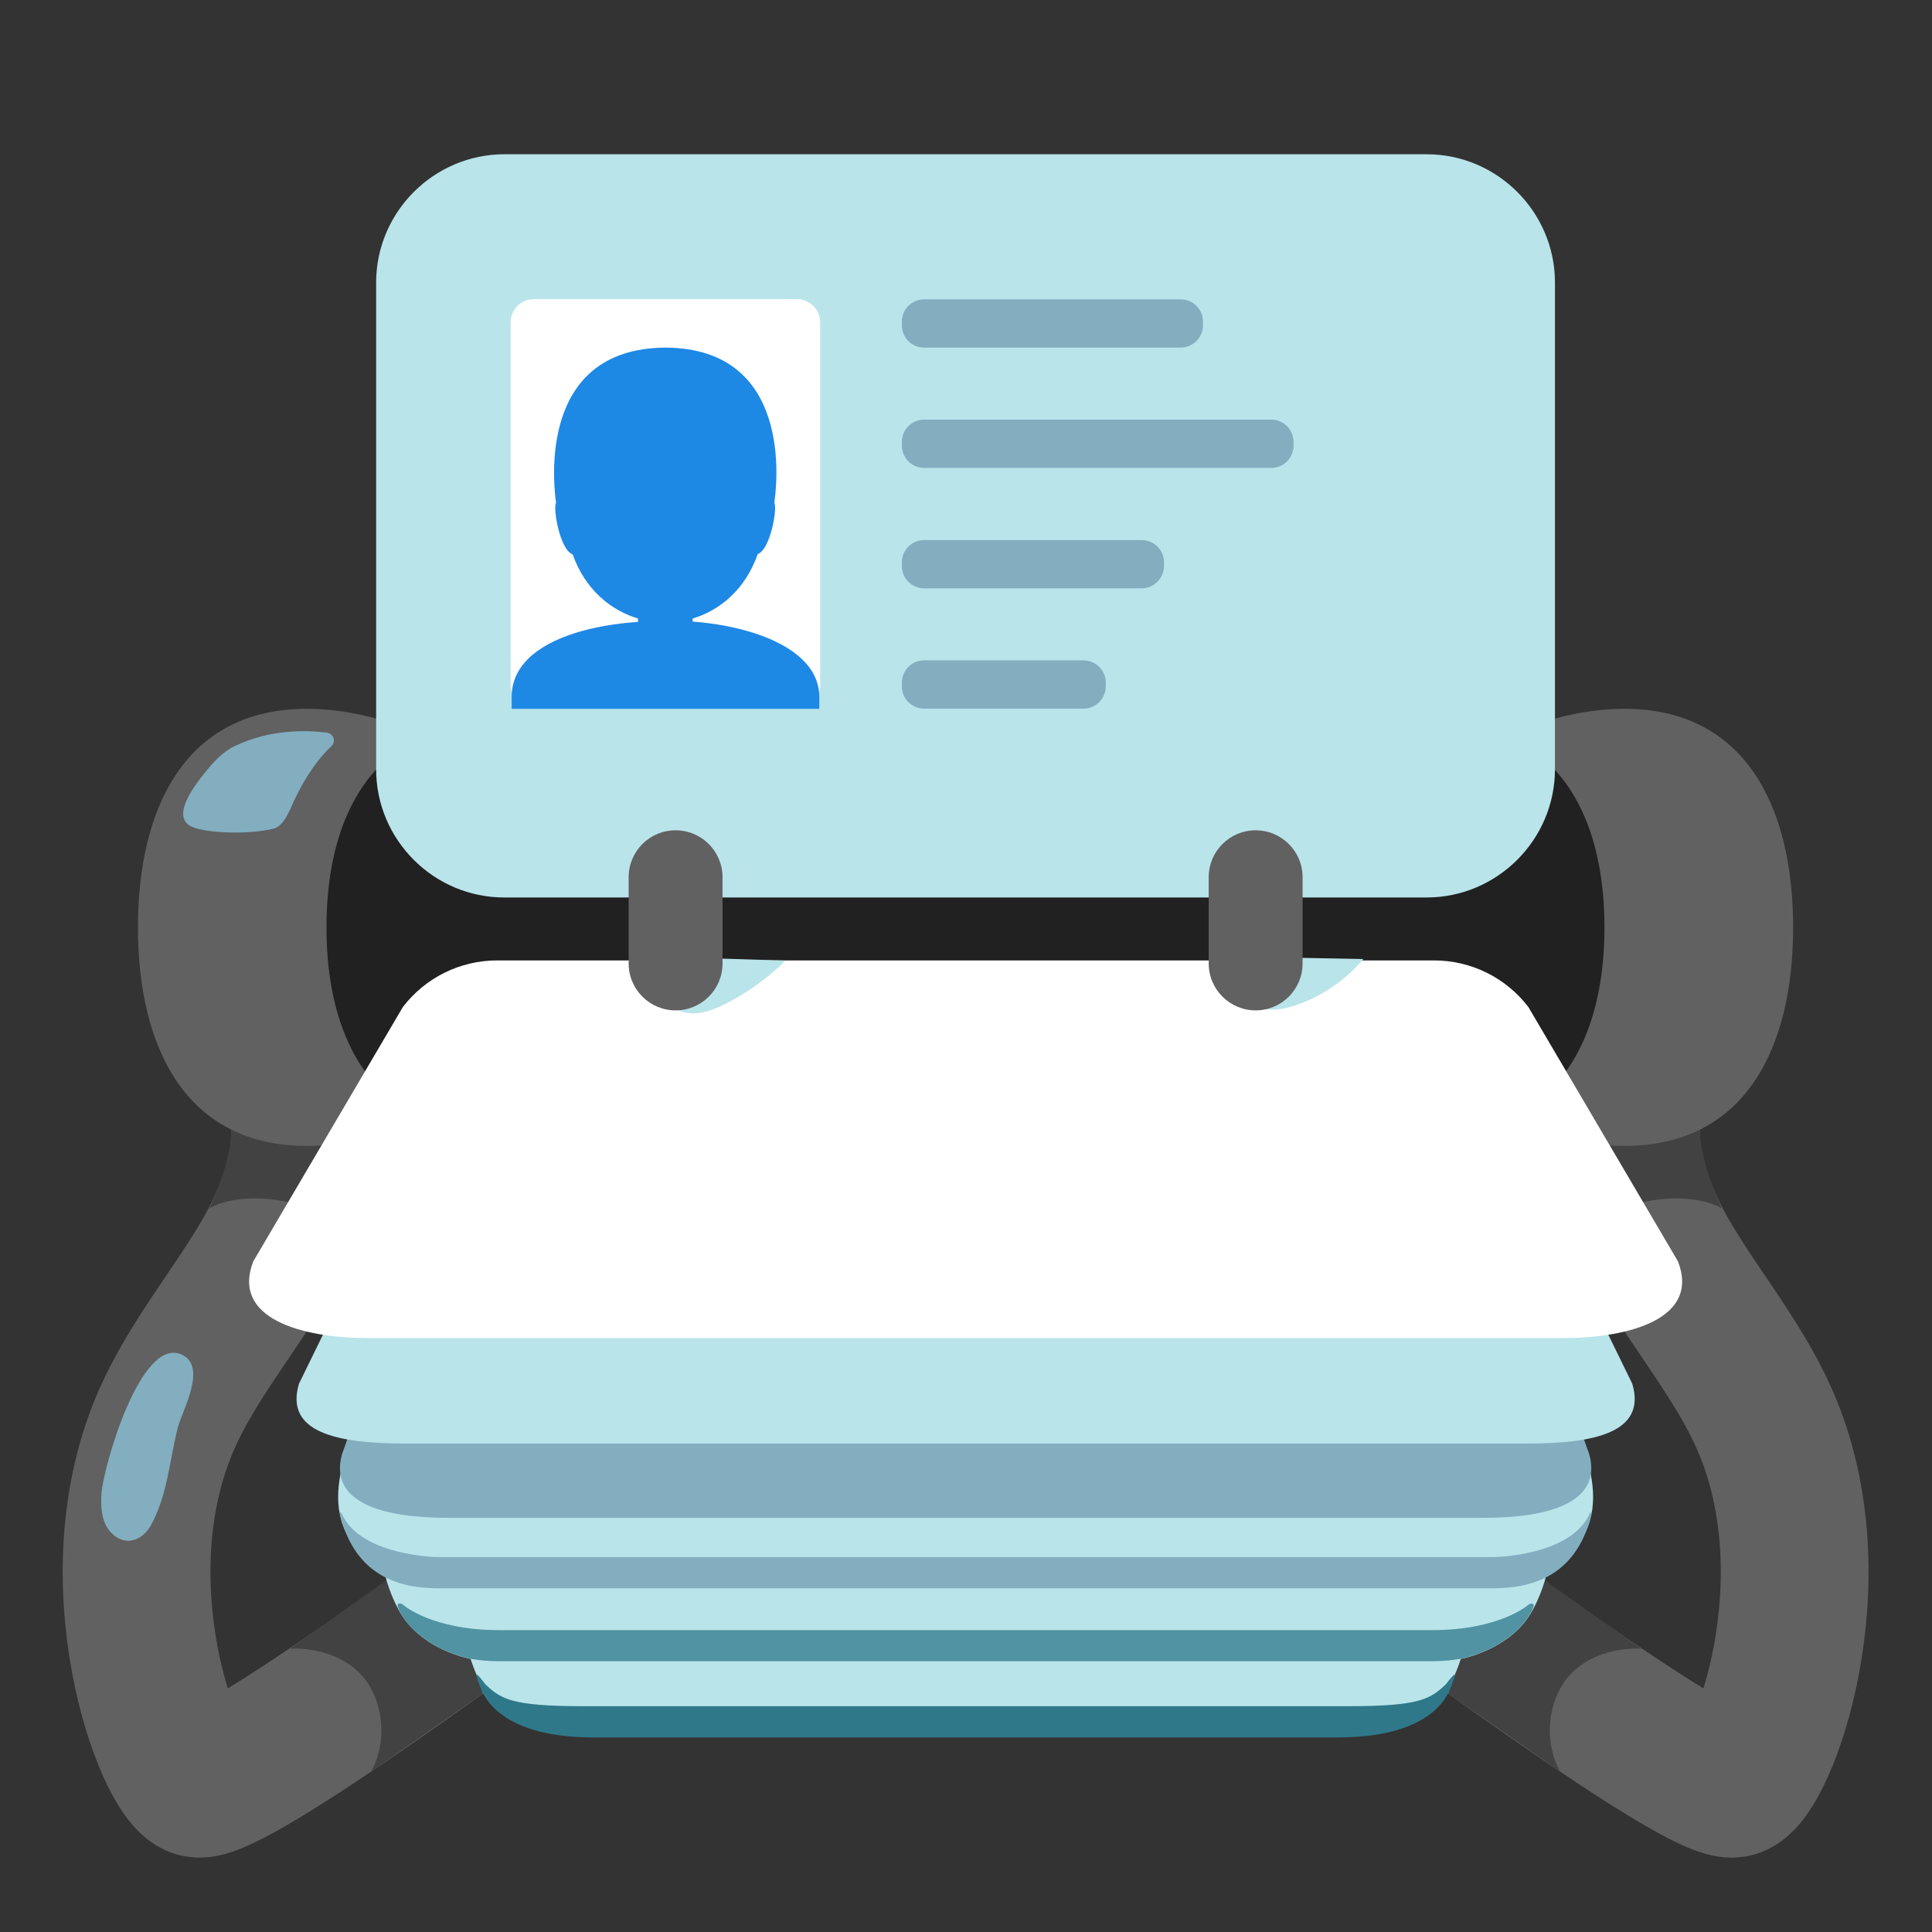
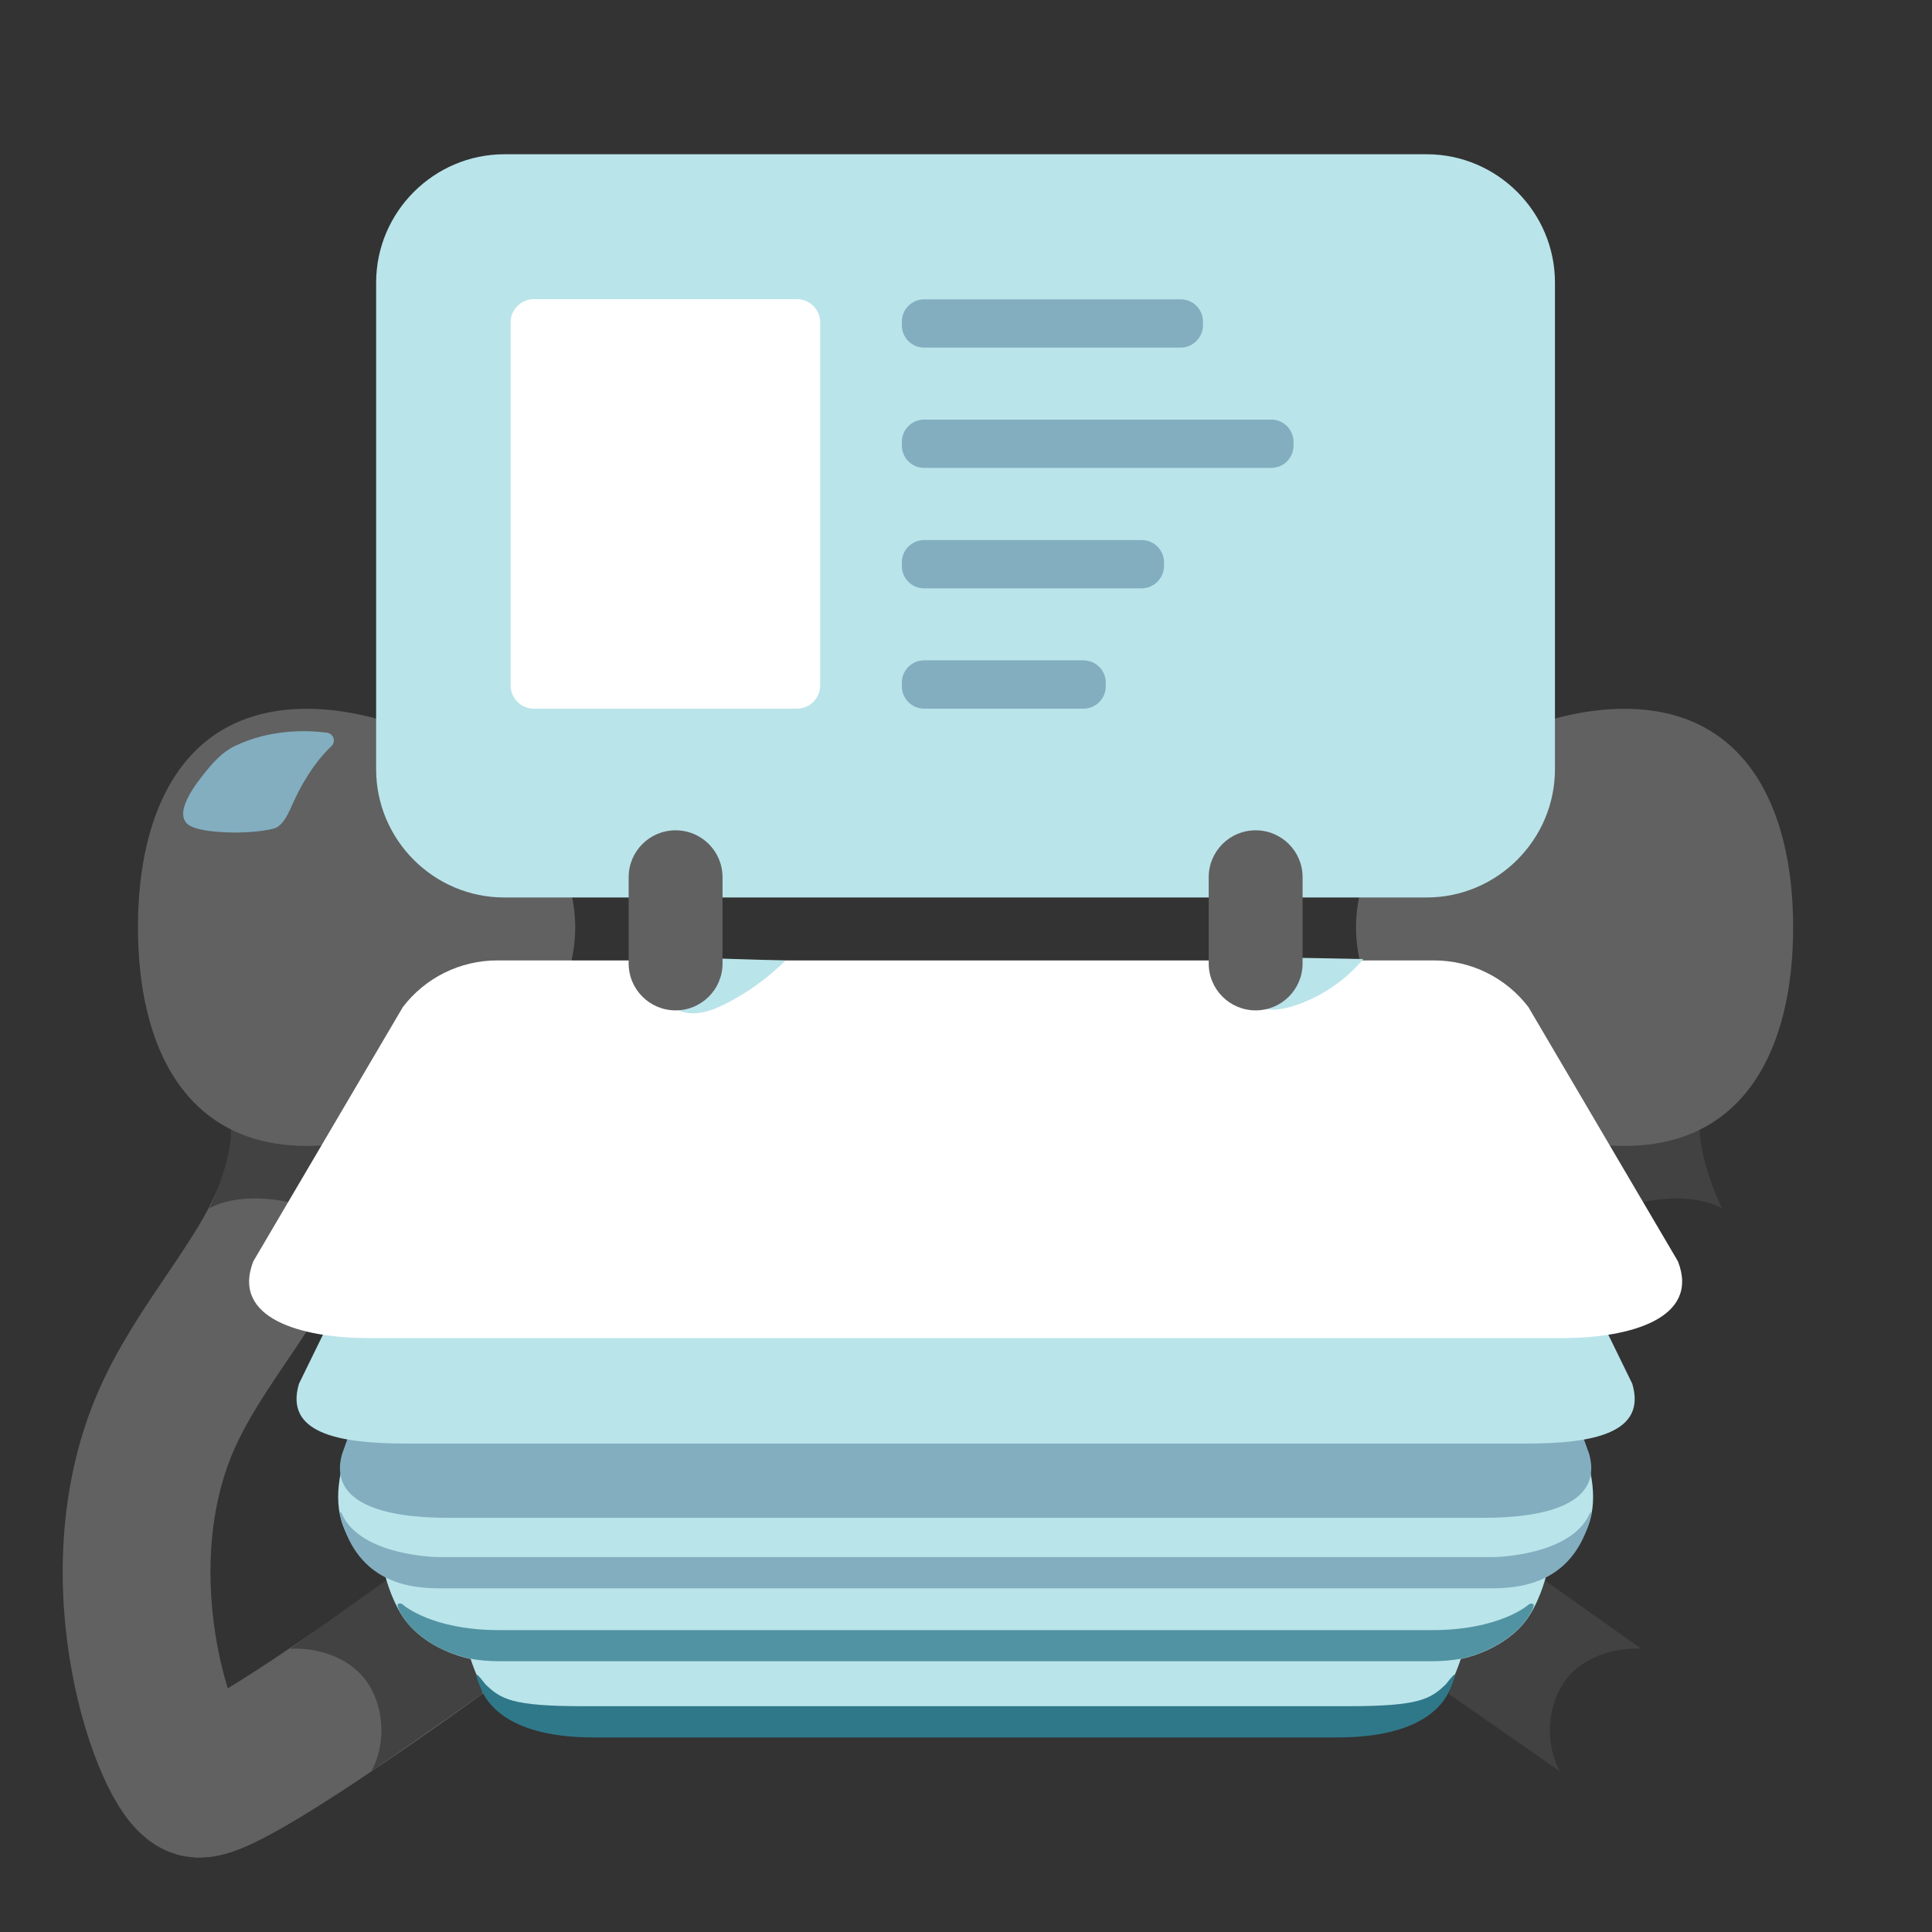
<svg xmlns="http://www.w3.org/2000/svg" width="128" height="128" style="enable-background:new 0 0 128 128;">
  <rect width="100%" height="100%" fill="#333333" stroke="none" />
  <g>
    <g>
      <path d="M19.85,72.14c1.12,3.89-0.38,8.07-2.46,11.54 s-4.7,6.64-6.34,10.34c-4.7,10.65,0.1,23.57,2.02,24.14c2.04,0.6,21.17-13.64,21.17-13.64" style="fill:none;stroke:#616161;stroke-width:9.79;stroke-miterlimit:10;" />
      <path d="M21.91,75.21l-6.57-0.36c-0.05,2.3-1.48,5.22-1.48,5.22s2-1.36,6.15-0.21L21.91,75.21z" style="fill:#424242;" />
      <path d="M19.22,109.23c1.99-0.09,4.14,0.68,5.2,2.36c1.06,1.68,1.13,4,0.19,5.76l7.33-5.12 c0,0,0.06-2.08-1.57-4.08c-1.62-2-4.56-3.61-4.56-3.61L19.22,109.23z" style="fill:#424242;" />
      <path d="M38.11,61.44c0,8-9.78,14.48-17.78,14.48S9.14,69.43,9.14,61.44s3.19-14.48,11.18-14.48 S38.11,53.44,38.11,61.44z" style="fill:#616161;" />
      <path d="M19.47,53.08c-0.29,0.62-0.66,1.65-1.35,1.82c-1.69,0.42-4.63,0.3-5.5-0.17 c-1.3-0.7,0.36-2.8,0.94-3.52c0.55-0.69,1.17-1.38,1.97-1.77c2.36-1.14,4.76-1.07,6.13-0.9c0.43,0.06,0.62,0.59,0.3,0.89 C21.29,50.06,20.34,51.2,19.47,53.08z" style="fill:#82AEC0;" />
-       <path d="M7.84,101.91c-0.37-0.2-0.68-0.54-0.86-0.93c-0.28-0.62-0.3-1.32-0.26-2 c0.1-1.7,2.6-10.55,5.35-9.22c1.68,0.81-0.02,3.74-0.29,4.82c-0.55,2.17-0.68,4.49-1.79,6.49c-0.3,0.54-0.83,0.98-1.44,1.01 C8.3,102.09,8.06,102.03,7.84,101.91z" style="fill:#82AEC0;" />
-       <path d="M108.1,72.14c-1.12,3.89,0.38,8.07,2.46,11.54 s4.7,6.64,6.34,10.34c4.7,10.65-0.1,23.57-2.02,24.14c-2.04,0.6-21.17-13.64-21.17-13.64" style="fill:none;stroke:#616161;stroke-width:9.79;stroke-miterlimit:10;" />
      <path d="M106.04,75.21l6.57-0.36c0.05,2.3,1.48,5.22,1.48,5.22s-2-1.36-6.15-0.21L106.04,75.21z" style="fill:#424242;" />
      <path d="M108.73,109.23c-1.99-0.09-4.14,0.68-5.2,2.36c-1.06,1.68-1.13,4-0.19,5.76L96,112.24 c0,0-0.06-2.08,1.57-4.08c1.62-2,4.56-3.61,4.56-3.61L108.73,109.23z" style="fill:#424242;" />
      <path d="M89.84,61.44c0,8,9.78,14.48,17.78,14.48s11.18-6.48,11.18-14.48s-3.19-14.48-11.18-14.48 S89.84,53.44,89.84,61.44z" style="fill:#616161;" />
-       <path d="M82.43,52.45c-8.6,0-26.62,0-36.92,0s-16.07-4.27-17.41-3.7c-4.57,1.94-6.47,6.89-6.47,12.69 c0,5.62,1.79,10.44,6.06,12.5c1.42,0.69,9.06-3.92,18.31-3.92s29.11,0,35.93,0c6.83,0,16.56,4.67,17.9,4.11 c4.57-1.94,6.47-6.89,6.47-12.69c0-5.75-1.88-10.67-6.37-12.64C98.58,48.2,91.03,52.45,82.43,52.45z" style="fill:#212121;" />
    </g>
    <g>
      <path d="M24.92,50.97V18.72c0-4.68,3.83-8.5,8.5-8.5h61.1c4.68,0,8.5,3.83,8.5,8.5v32.24 c0,4.68-3.83,8.5-8.5,8.5h-61.1C28.75,59.47,24.92,55.65,24.92,50.97z" style="fill:#B9E4EA;" />
      <g>
        <path d="M52.8,46.95H35.37c-0.85,0-1.54-0.69-1.54-1.54V21.36c0-0.85,0.69-1.54,1.54-1.54H52.8 c0.85,0,1.54,0.69,1.54,1.54v24.05C54.34,46.26,53.65,46.95,52.8,46.95z" style="fill:#FFFFFF;" />
        <g>
          <radialGradient id="SVGID_1_" cx="44.087" cy="93.121" gradientTransform="matrix(1 0 0 -1 0 128.11)" gradientUnits="userSpaceOnUse" r="11.111">
            <stop offset="0.104" style="stop-color:#1E88E5" />
            <stop offset="0.153" style="stop-color:#1E88E5" />
          </radialGradient>
-           <path d="M54.28,46.16v0.8H33.9v-0.8c0-3.13,3.97-4.65,8.37-4.96v-0.22 c-1.85-0.56-3.51-1.95-4.33-4.25c-0.84-0.3-1.32-3.05-1.1-3.41c-0.16-1.16-1.26-10.23,7.24-10.29l0,0l0,0 c8.47,0.04,7.4,9.09,7.22,10.27c0.22,0.36-0.26,3.11-1.1,3.41c-0.8,2.29-2.45,3.71-4.31,4.27v0.2 C50.33,41.53,54.28,43.2,54.28,46.16z" style="fill:url(#SVGID_1_);" />
        </g>
      </g>
      <path d="M78.22,23.03H61.23c-0.82,0-1.48-0.66-1.48-1.48v-0.24c0-0.82,0.66-1.48,1.48-1.48h16.99 c0.82,0,1.48,0.66,1.48,1.48v0.24C79.7,22.36,79.03,23.03,78.22,23.03z" style="fill:#82AEC0;" />
      <path d="M84.22,31H61.23c-0.82,0-1.48-0.66-1.48-1.48v-0.24c0-0.82,0.66-1.48,1.48-1.48h22.99 c0.82,0,1.48,0.66,1.48,1.48v0.24C85.7,30.34,85.04,31,84.22,31z" style="fill:#82AEC0;" />
      <path d="M75.63,38.98H61.23c-0.82,0-1.48-0.66-1.48-1.48v-0.24c0-0.82,0.66-1.48,1.48-1.48h14.41 c0.82,0,1.48,0.66,1.48,1.48v0.24C77.11,38.31,76.45,38.98,75.63,38.98z" style="fill:#82AEC0;" />
      <path d="M71.78,46.95H61.23c-0.82,0-1.48-0.66-1.48-1.48v-0.24c0-0.82,0.66-1.48,1.48-1.48h10.55 c0.82,0,1.48,0.66,1.48,1.48v0.24C73.26,46.29,72.6,46.95,71.78,46.95z" style="fill:#82AEC0;" />
    </g>
    <g>
      <path d="M105.19,96.82H22.76c-0.59,2.1-0.59,4.3,1.1,6.02c0.54,0.56,1.68,1.62,1.68,1.62 s0.48,1.93,1.51,3.14c1.59,1.86,4.13,2.31,4.13,2.31s0.48,1.54,1.16,2.48c0.99,1.39,2.93,1.68,4.64,1.69c0.03,0,0.07,0,0.1,0 c1.26,0,52.53,0,53.8,0c0.03,0,0.07,0,0.1,0c1.71-0.01,3.65-0.29,4.64-1.69c0.68-0.95,1.16-2.48,1.16-2.48s2.53-0.45,4.13-2.31 c1.03-1.2,1.51-3.14,1.51-3.14s1.13-1.06,1.68-1.62C105.78,101.12,105.78,98.92,105.19,96.82z" style="fill:#B9E4EA;" />
      <path d="M105.29,96.34l-0.63-1.76H23.29l-0.63,1.76c-0.9,3.23,2.73,4.22,7,4.22h68.63 C102.55,100.56,106.19,99.58,105.29,96.34z" style="fill:#82AEC0;" />
      <path d="M108.14,91.67l-2.05-4.19H21.86l-2.05,4.19c-0.97,3.23,2.5,3.97,7.08,3.97h74.18 C105.64,95.65,109.11,94.91,108.14,91.67z" style="fill:#B9E4EA;" />
      <path d="M111.17,83.57l-9.91-16.85c-1.49-1.95-3.8-3.09-6.25-3.09H63.97H32.94c-2.45,0-4.76,1.14-6.25,3.09 l-9.91,16.85c-1.48,3.82,3.28,5.04,7.38,5.08h79.63C107.89,88.61,112.65,87.39,111.17,83.57z" style="fill:#FFFFFF;" />
      <path d="M105.43,100.18c-0.05-0.02-0.12,0.12-0.12,0.12c-1.24,2.79-6.35,2.87-6.38,2.86h-69.9 c-0.03,0.01-5.14-0.07-6.38-2.86c0,0-0.06-0.14-0.12-0.12c-0.03,0.01,0,0.18,0,0.18c1.03,4.16,4.06,4.87,6.55,4.87 c0.83,0,68.97,0,69.8,0c2.49,0,5.52-0.71,6.55-4.87C105.43,100.36,105.46,100.19,105.43,100.18z" style="fill:#82AEC0;" />
      <path d="M101.57,106.27c-0.2-0.09-0.35,0.08-0.35,0.08S99.34,108,94.88,108H33.07 c-4.46,0-6.34-1.66-6.34-1.66s-0.15-0.17-0.35-0.08c-0.2,0.09,0.37,0.98,0.67,1.33c1.59,1.86,4.13,2.31,4.13,2.31s0,0,0,0 c0.57,0.1,1.2,0.16,1.89,0.16h61.81c0.7,0,1.32-0.06,1.89-0.16c0,0,0,0,0,0s2.53-0.45,4.13-2.31 C101.2,107.25,101.77,106.36,101.57,106.27z" style="opacity:0.75;fill:#2F7889;" />
      <path d="M96.38,110.95c-0.07-0.05-0.58,0.63-0.58,0.63c-1.03,0.99-1.76,1.46-6.49,1.46H38.64 c-4.73,0-5.46-0.47-6.49-1.46c0,0-0.51-0.69-0.58-0.63c-0.07,0.05,0.22,0.74,0.22,0.74c0.14,0.3,0.93,3.42,7.53,3.42h49.31 c6.6,0,7.39-3.12,7.53-3.42C96.16,111.69,96.45,111,96.38,110.95z" style="fill:#2F7889;" />
    </g>
    <path d="M83.5,63.41c-0.36,0.74-0.55,1.56-0.56,2.38c0,0.29,0.03,0.61,0.24,0.81 c0.13,0.12,0.3,0.18,0.47,0.22c0.8,0.18,1.63-0.01,2.4-0.29c1.65-0.6,3.14-1.64,4.27-2.99" style="fill:#B9E4EA;" />
    <path d="M46.07,63.46c-0.72,0.99-1.16,2.19-1.24,3.41c0.98,0.55,2.21,0.16,3.21-0.35 c1.47-0.74,2.83-1.72,4-2.88" style="fill:#B9E4EA;" />
    <g>
      <path d="M44.76,66.94L44.76,66.94c-1.72,0-3.11-1.39-3.11-3.11v-5.71c0-1.72,1.39-3.11,3.11-3.11h0 c1.72,0,3.11,1.39,3.11,3.11v5.71C47.87,65.55,46.48,66.94,44.76,66.94z" style="fill:#616161;" />
      <path d="M83.19,66.94L83.19,66.94c-1.72,0-3.11-1.39-3.11-3.11v-5.71c0-1.72,1.39-3.11,3.11-3.11h0 c1.72,0,3.11,1.39,3.11,3.11v5.71C86.3,65.55,84.91,66.94,83.19,66.94z" style="fill:#616161;" />
    </g>
  </g>
</svg>